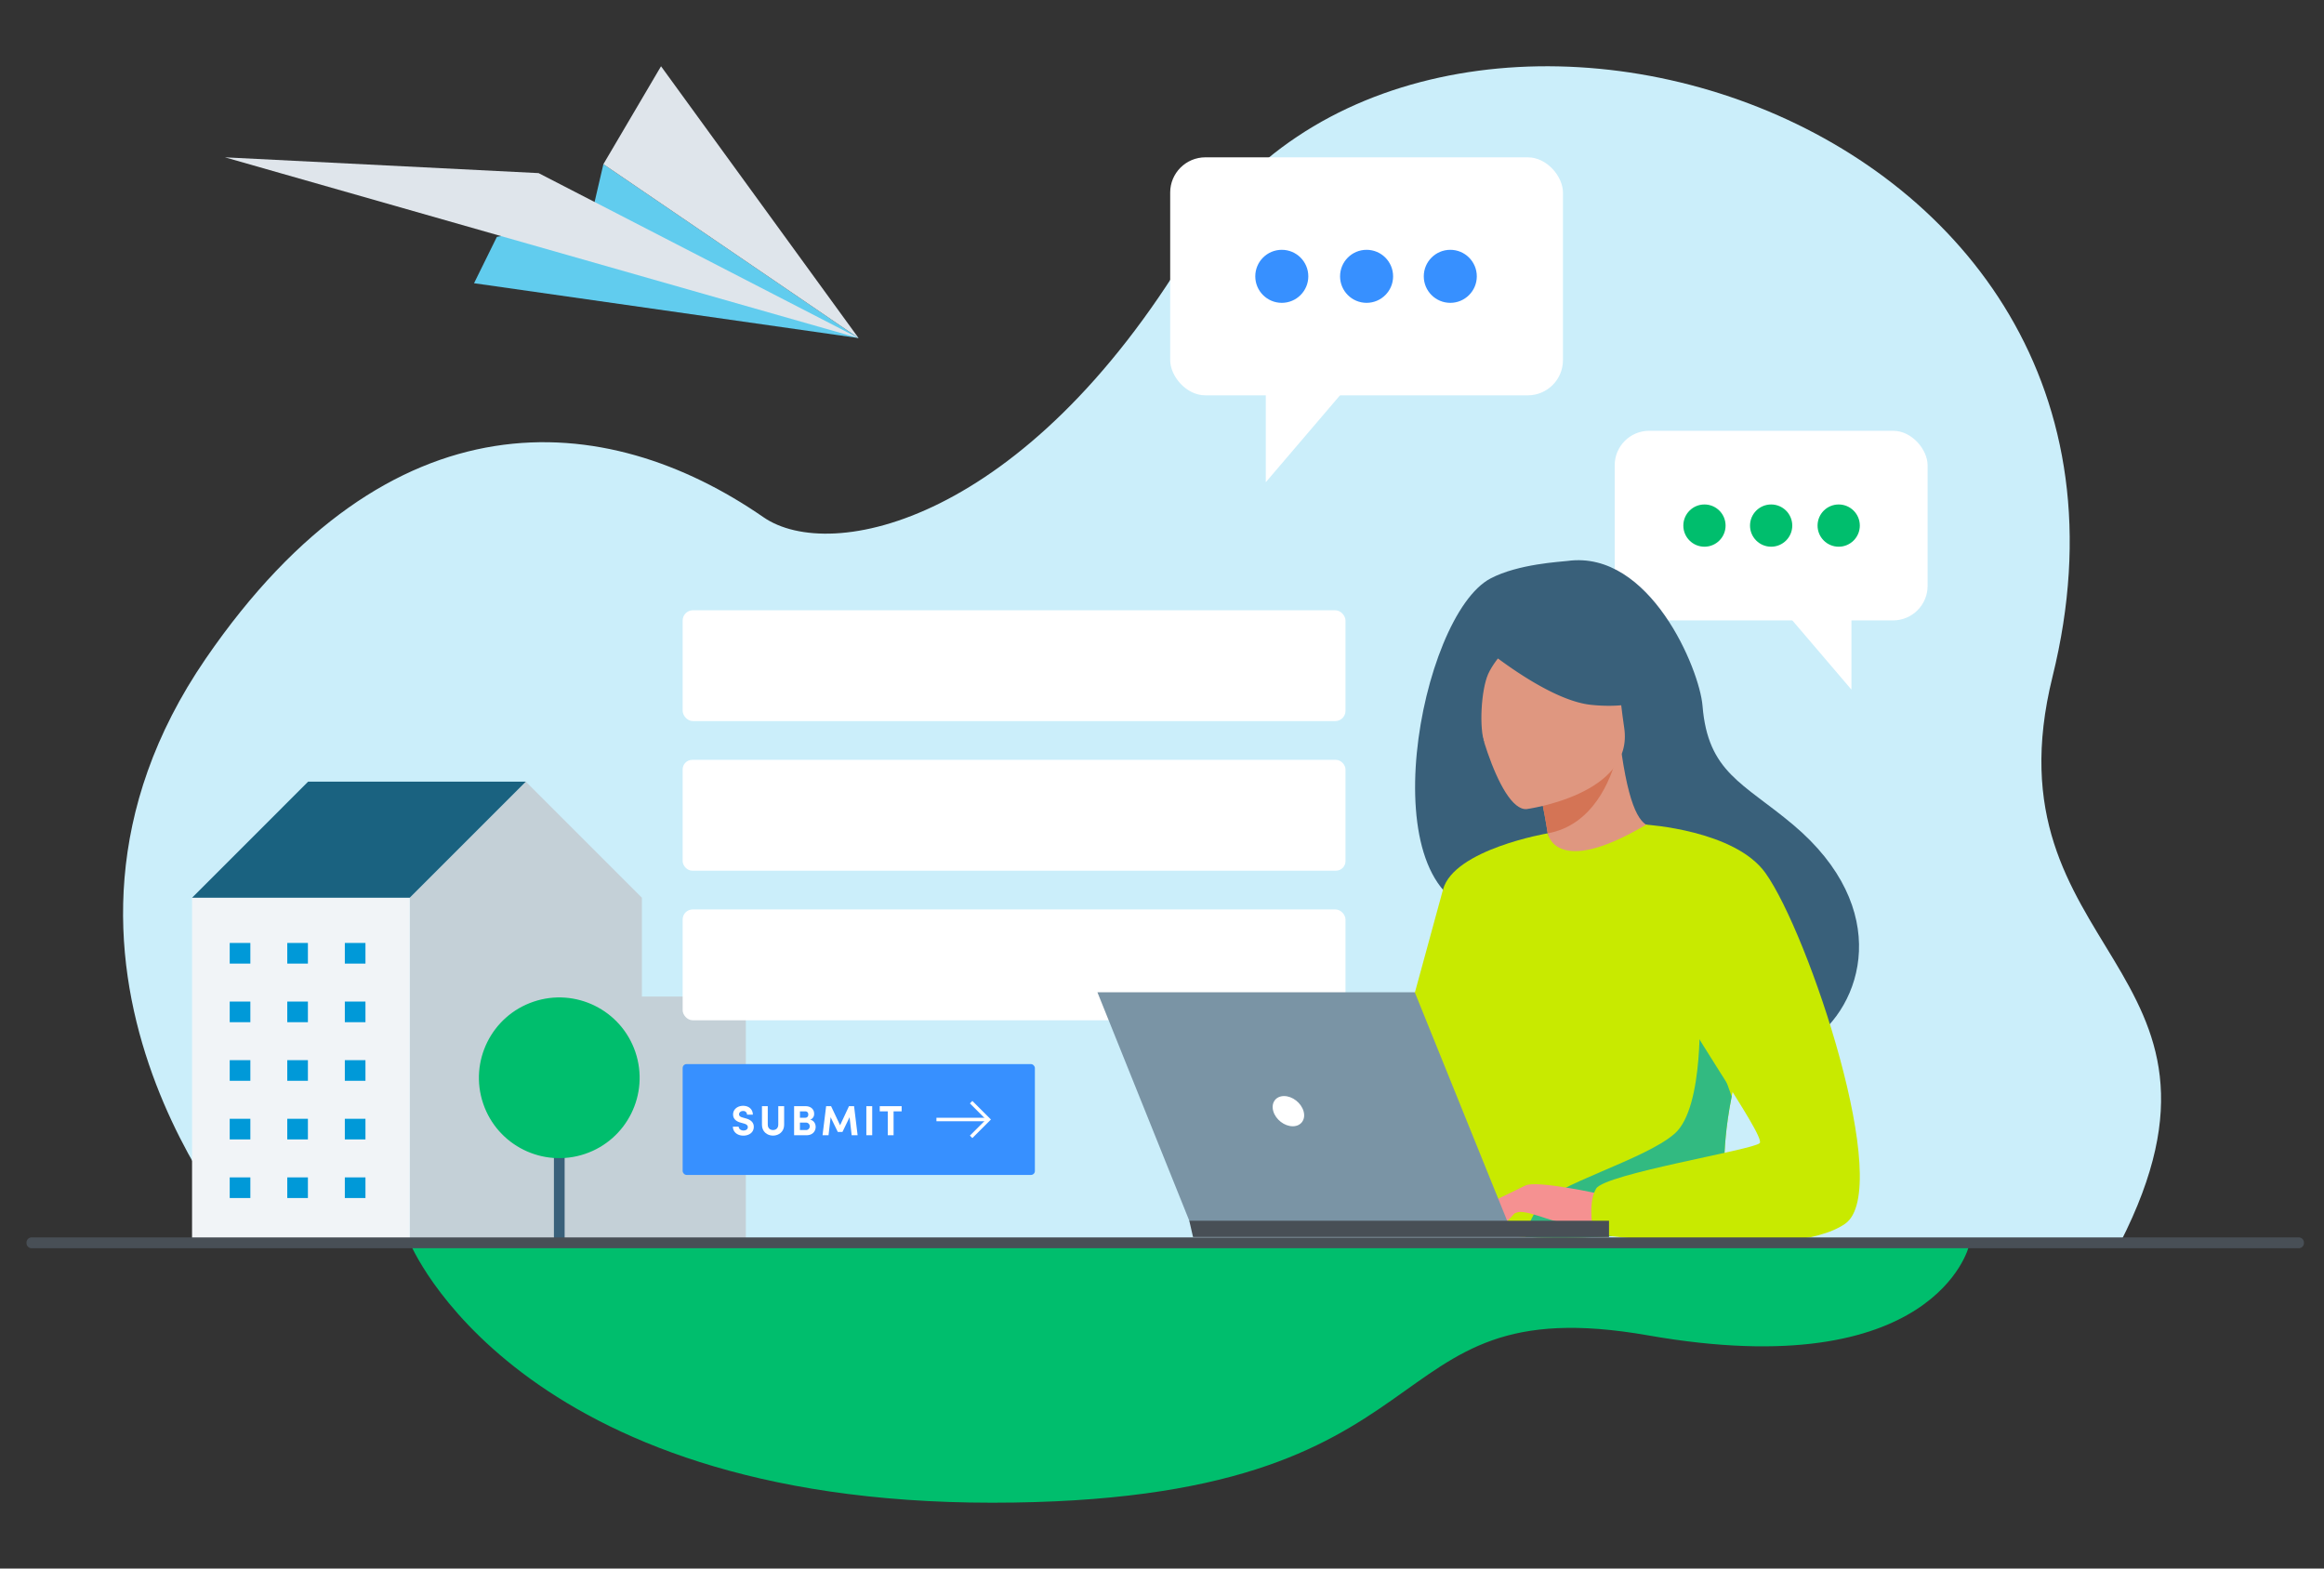
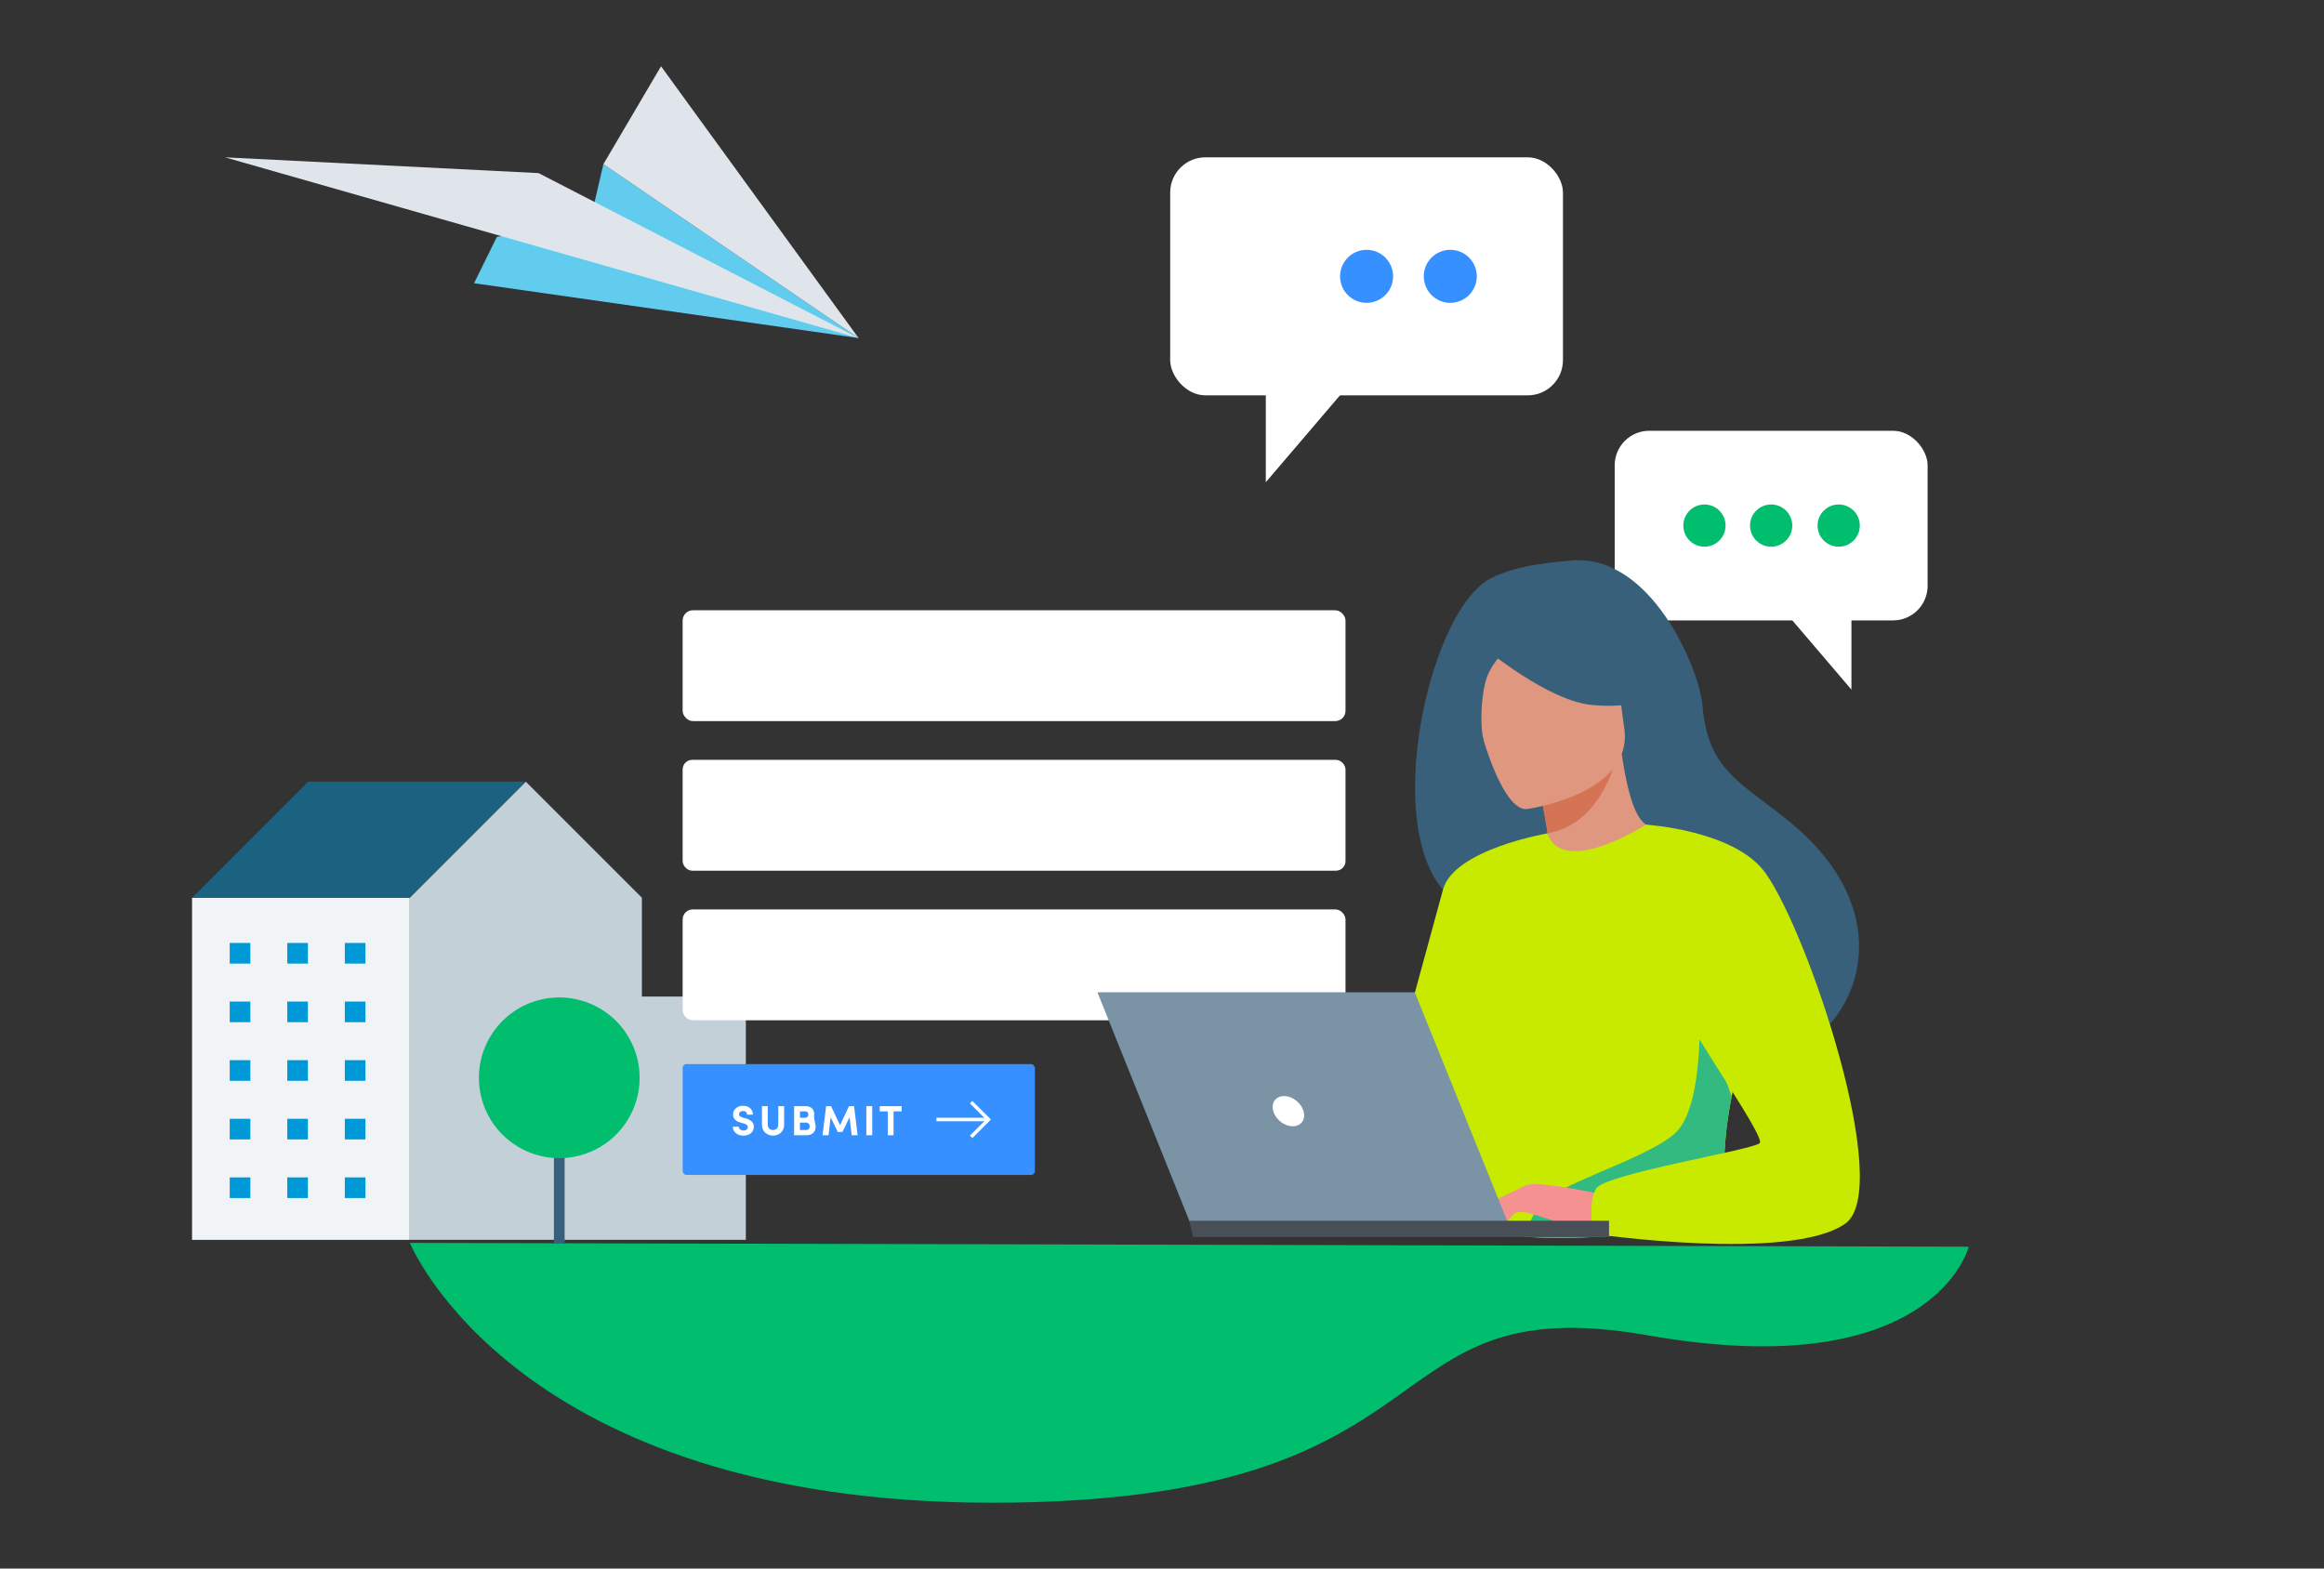
<svg xmlns="http://www.w3.org/2000/svg" id="Layer_1" data-name="Layer 1" viewBox="0 0 2000 1350">
  <rect x="0" y="0" width="2000" height="1350" fill="#333333" stroke="none" />
  <defs>
    <style>.cls-1,.cls-11{fill:none;}.cls-2{fill:#cbeefa;}.cls-3{fill:#c4d0d7;}.cls-4{fill:#f1f4f7;}.cls-5{fill:#1a6280;}.cls-6{fill:#0099d8;}.cls-7{fill:#39607a;}.cls-8{fill:#00be6d;}.cls-9{fill:#fff;}.cls-10{fill:#3790ff;}.cls-11{stroke:#fff;stroke-miterlimit:10;stroke-width:3px;}.cls-12{fill:#61ccee;}.cls-13{fill:#dfe5eb;}.cls-14{fill:#df9780;}.cls-15{fill:#d47455;}.cls-16{fill:#c8ea00;}.cls-17{fill:#32ba81;}.cls-18{fill:#f59191;}.cls-19{fill:#7a94a5;}.cls-20{fill:#484f56;}</style>
  </defs>
  <rect class="cls-1" width="2000" height="1350" />
-   <path class="cls-2" d="M213.45,1069.15S-2,828,177,566.94c158.86-231.64,344.07-215.8,480-121.8,57.87,40,224.74,4.93,366.76-230.77,193.68-321.43,865-126.48,742.62,368-59.23,239.31,180.29,248,58.24,487.23Z" />
  <polygon class="cls-3" points="552.41 857.73 552.41 772.65 452.51 672.75 352.61 772.65 352.61 1067.11 497.5 1067.11 497.5 1067.11 641.86 1067.11 641.86 857.73 552.41 857.73" />
  <rect class="cls-4" x="165.28" y="772.65" width="187.33" height="294.47" transform="translate(517.89 1839.76) rotate(180)" />
  <polygon class="cls-5" points="265.17 672.75 165.28 772.65 352.61 772.65 452.51 672.75 265.17 672.75" />
  <rect class="cls-6" x="197.69" y="811.58" width="17.76" height="17.76" />
  <rect class="cls-6" x="247.22" y="811.58" width="17.76" height="17.76" />
  <rect class="cls-6" x="296.75" y="811.58" width="17.76" height="17.76" />
  <rect class="cls-6" x="197.69" y="862.02" width="17.76" height="17.76" />
  <rect class="cls-6" x="247.22" y="862.02" width="17.76" height="17.76" />
  <rect class="cls-6" x="296.75" y="862.02" width="17.76" height="17.76" />
  <rect class="cls-6" x="197.69" y="912.46" width="17.76" height="17.76" />
  <rect class="cls-6" x="247.22" y="912.46" width="17.76" height="17.76" />
  <rect class="cls-6" x="296.75" y="912.46" width="17.76" height="17.76" />
  <rect class="cls-6" x="197.69" y="962.91" width="17.76" height="17.76" />
  <rect class="cls-6" x="247.22" y="962.91" width="17.76" height="17.76" />
  <rect class="cls-6" x="296.75" y="962.91" width="17.76" height="17.76" />
  <rect class="cls-6" x="197.69" y="1013.35" width="17.76" height="17.76" />
  <rect class="cls-6" x="247.22" y="1013.35" width="17.76" height="17.76" />
  <rect class="cls-6" x="296.75" y="1013.35" width="17.76" height="17.76" />
  <rect class="cls-7" x="476.7" y="910.45" width="9.22" height="159.26" />
  <circle class="cls-8" cx="481.31" cy="927.63" r="69.15" transform="translate(-271.63 202.89) rotate(-18.67)" />
  <rect class="cls-9" x="1389.58" y="370.76" width="269.29" height="163.2" rx="29.71" />
  <polygon class="cls-9" points="1524.22 512.6 1593.32 593.53 1593.32 512.6 1524.22 512.6" />
  <circle class="cls-8" cx="1524.22" cy="452.36" r="18.18" />
  <circle class="cls-8" cx="1466.83" cy="452.36" r="18.18" />
  <circle class="cls-8" cx="1582.35" cy="452.36" r="18.18" />
  <rect class="cls-9" x="1007.05" y="135.41" width="338.01" height="204.85" rx="30.29" transform="translate(2352.11 475.67) rotate(-180)" />
  <polygon class="cls-9" points="1176.06 313.45 1089.33 415.03 1089.33 313.45 1176.06 313.45" />
  <circle class="cls-10" cx="1176.06" cy="237.83" r="22.82" />
  <circle class="cls-10" cx="1248.1" cy="237.83" r="22.82" />
-   <circle class="cls-10" cx="1103.09" cy="237.83" r="22.82" />
  <rect class="cls-9" x="587.48" y="525.25" width="570.44" height="95.38" rx="8.82" />
  <rect class="cls-9" x="587.48" y="653.99" width="570.44" height="95.38" rx="8.2" />
  <rect class="cls-9" x="587.48" y="782.74" width="570.44" height="95.38" rx="8.61" />
  <rect class="cls-10" x="587.48" y="915.85" width="303.12" height="95.38" rx="3.35" />
  <line class="cls-11" x1="805.88" y1="963.53" x2="850.67" y2="963.53" />
  <polyline class="cls-11" points="835.74 948.6 850.67 963.53 835.74 978.46" />
  <path class="cls-9" d="M630.72,969.7h5c0,1.81,1.78,3.3,4.1,3.3s3.74-1.16,3.74-2.94c0-1.38-1-2.36-3.16-3l-3.05-.87c-5.48-1.46-6.46-4.76-6.46-7,0-4.47,3.85-7.44,8.64-7.44s8.35,2.87,8.35,7.62h-5a3.1,3.1,0,0,0-3.41-3.16c-2,0-3.45,1.2-3.45,2.87,0,.62.18,1.93,2.8,2.65l2.79.8c3.78,1,7.08,3,7.08,7.3,0,5-4.25,7.58-9,7.58C634.39,977.39,630.72,974.13,630.72,969.7Z" />
  <path class="cls-9" d="M655.73,968.14V952.06h5v15.79c0,3.37,2.18,4.75,4.51,4.75s4.53-1.38,4.53-4.75V952.06h5.05v16.08c0,5.77-4.47,9.25-9.58,9.25S655.73,973.91,655.73,968.14Z" />
-   <path class="cls-9" d="M701.94,969.91c0,3.45-2.36,7.16-7.88,7.16H683.39v-25h9.91c4.46,0,7.33,2.68,7.33,6.46a5.09,5.09,0,0,1-3.45,5.19C700.37,964.25,701.94,967.08,701.94,969.91Zm-13.51-13.39V962H693a2.47,2.47,0,0,0,2.57-2.76,2.44,2.44,0,0,0-2.57-2.72Zm8.42,12.89a3.15,3.15,0,0,0-3.44-3.2h-5v6.39h4.9A3.18,3.18,0,0,0,696.85,969.41Z" />
+   <path class="cls-9" d="M701.94,969.91c0,3.45-2.36,7.16-7.88,7.16H683.39v-25h9.91c4.46,0,7.33,2.68,7.33,6.46C700.37,964.25,701.94,967.08,701.94,969.91Zm-13.51-13.39V962H693a2.47,2.47,0,0,0,2.57-2.76,2.44,2.44,0,0,0-2.57-2.72Zm8.42,12.89a3.15,3.15,0,0,0-3.44-3.2h-5v6.39h4.9A3.18,3.18,0,0,0,696.85,969.41Z" />
  <path class="cls-9" d="M732.93,977.07l-1.81-15.5L725,974.24h-4l-6.17-12.67-1.81,15.5h-5.16l3.09-25h4.28l7.73,16.4,7.66-16.4H735l3.05,25Z" />
  <path class="cls-9" d="M745.56,952.06h5.05v25h-5.05Z" />
  <path class="cls-9" d="M775.94,956.52H769v20.55h-5V956.52h-6.9v-4.46h18.84Z" />
  <polygon class="cls-12" points="407.95 243.76 738.88 290.97 519.27 141.29 508.1 189.27 427.62 203.85 407.95 243.76" />
  <polygon class="cls-13" points="738.88 290.97 463.49 148.99 193.58 135.41 738.88 290.97" />
  <polygon class="cls-13" points="519.27 141.29 738.88 290.97 568.87 57.03 519.27 141.29" />
  <path class="cls-7" d="M1276.5,784.94c66.62,36.67,201.76,112.71,202.46,112.22,0,0,49.67,18.71,77.85,0,47-31.19,72.15-115.14-13.74-187.38-42.84-36-73.27-44.8-77.9-102.32-2.5-31.22-45.17-134.22-116.05-124.69-5.93.79-42.39,2.49-66.36,15.08C1221.7,529.92,1176.64,770.74,1276.5,784.94Z" />
  <path class="cls-14" d="M1332.34,753.71c-.3.19,32.77,11.48,54.88,1.69,20.81-9.19,36.56-43.42,36.26-43.43-9.47-.44-19.86-8.71-27.86-63l-4,1.45-67.74,24.38s4.9,21.73,8.08,42.43C1334.6,734.61,1336,751.26,1332.34,753.71Z" />
  <path class="cls-15" d="M1323.85,674.8s4.9,21.73,8.08,42.43c38.91-7,54.18-45.77,59.66-66.81Z" />
  <path class="cls-14" d="M1313.76,696.37s92.69-12.44,84-70-2.49-98-62-92.5S1268.05,563,1266.26,583,1289.42,698.12,1313.76,696.37Z" />
  <path class="cls-7" d="M1269.64,551.39s59.33,51.13,99.7,55.26,55.64-8.84,55.64-8.84a157.61,157.61,0,0,1-38.11-51.63,28.39,28.39,0,0,0-23.39-16.73C1334.65,527,1280,525.83,1269.64,551.39Z" />
  <path class="cls-7" d="M1306.73,546.81s-19.85,19.19-26.1,33.43c-6,13.73-7.85,46.59-3,59.64,0,0-30.93-60.14-13.42-89.36C1282.74,519.54,1306.73,546.81,1306.73,546.81Z" />
  <path class="cls-16" d="M1254.28,890.26c2.81,187.64.77,148.43,21.3,166.23,4.94,4.29,18.85,6.85,37.15,8,57.53,3.82,158.67-5.65,162.52-16.29,13.27-36.79,3.9-48.22,15-104.55,1.16-6,2.59-12.47,4.26-19.53,9.23-38.69,18.22-51.85-14.53-114-29.7-56.3-60.56-102-63.34-100.34-78.36,46.51-84.68,7.41-84.68,7.41S1252.91,798.74,1254.28,890.26Z" />
  <path class="cls-16" d="M1331.93,717.23s-80.63,13.67-90.1,48.39-65.19,238.81-65.19,238.81,41,7.36,59.93-11.57,65.89-175.69,65.89-175.69Z" />
  <path class="cls-17" d="M1312.73,1064.54c57.53,3.82,158.67-5.65,162.52-16.29,13.27-36.79,3.9-48.22,15-104.55l-27.75-78.14s4.59,87-21.07,109.91-105.07,44.18-117.55,63.3C1317.84,1048,1313.88,1057.15,1312.73,1064.54Z" />
  <path class="cls-18" d="M1378.65,1028s-56.77-12.64-65.92-7.61-31.55,23.39-34.35,29.77,20.39-4.85,27.93-6.87c4.89-1.31,17.75,3.16,24.12,5.28,26.79,8.93,43.2,4.34,43.2,4.34Z" />
  <path class="cls-16" d="M1416.66,709.78s76.22,4.7,102.6,41.5c37.14,51.8,110.82,272.57,68.6,302-47.56,33.16-216.43,8.68-216.43,8.68s-5.62-26.27,2.2-39,134.88-33.23,140.74-39.09-73.3-114.36-73.3-131.95S1416.66,709.78,1416.66,709.78Z" />
  <path class="cls-18" d="M1310,1036.14s-11.89,15.34-15.79,17.17-6.42,1.38-6.42,1.38l8-14.43Z" />
  <path class="cls-18" d="M1312.73,1020.34l-34.58,16.8s1.47,2.4,5.73,2.21,15-4.12,15-4.12Z" />
  <polygon class="cls-19" points="1300.24 1058.65 1026.71 1058.65 944.43 854.04 1217.54 854.04 1300.24 1058.65" />
  <polygon class="cls-20" points="1023.5 1050.68 1384.7 1050.68 1384.7 1064.71 1026.71 1064.71 1023.5 1050.68" />
  <path class="cls-9" d="M1095.76,956.35c-2.06-7.2,2.1-13,9.29-13s14.69,5.83,16.76,13-2.1,13-9.29,13S1097.82,963.54,1095.76,956.35Z" />
  <path class="cls-8" d="M352.74,1069.71s90.65,223.63,501,223.63,318.52-187.22,564.68-144S1694.27,1073,1694.27,1073Z" />
-   <path class="cls-20" d="M1978.54,1074.32H27a4.46,4.46,0,0,1-4.19-4.67h0A4.46,4.46,0,0,1,27,1065H1978.54a4.46,4.46,0,0,1,4.19,4.66h0A4.46,4.46,0,0,1,1978.54,1074.32Z" />
</svg>